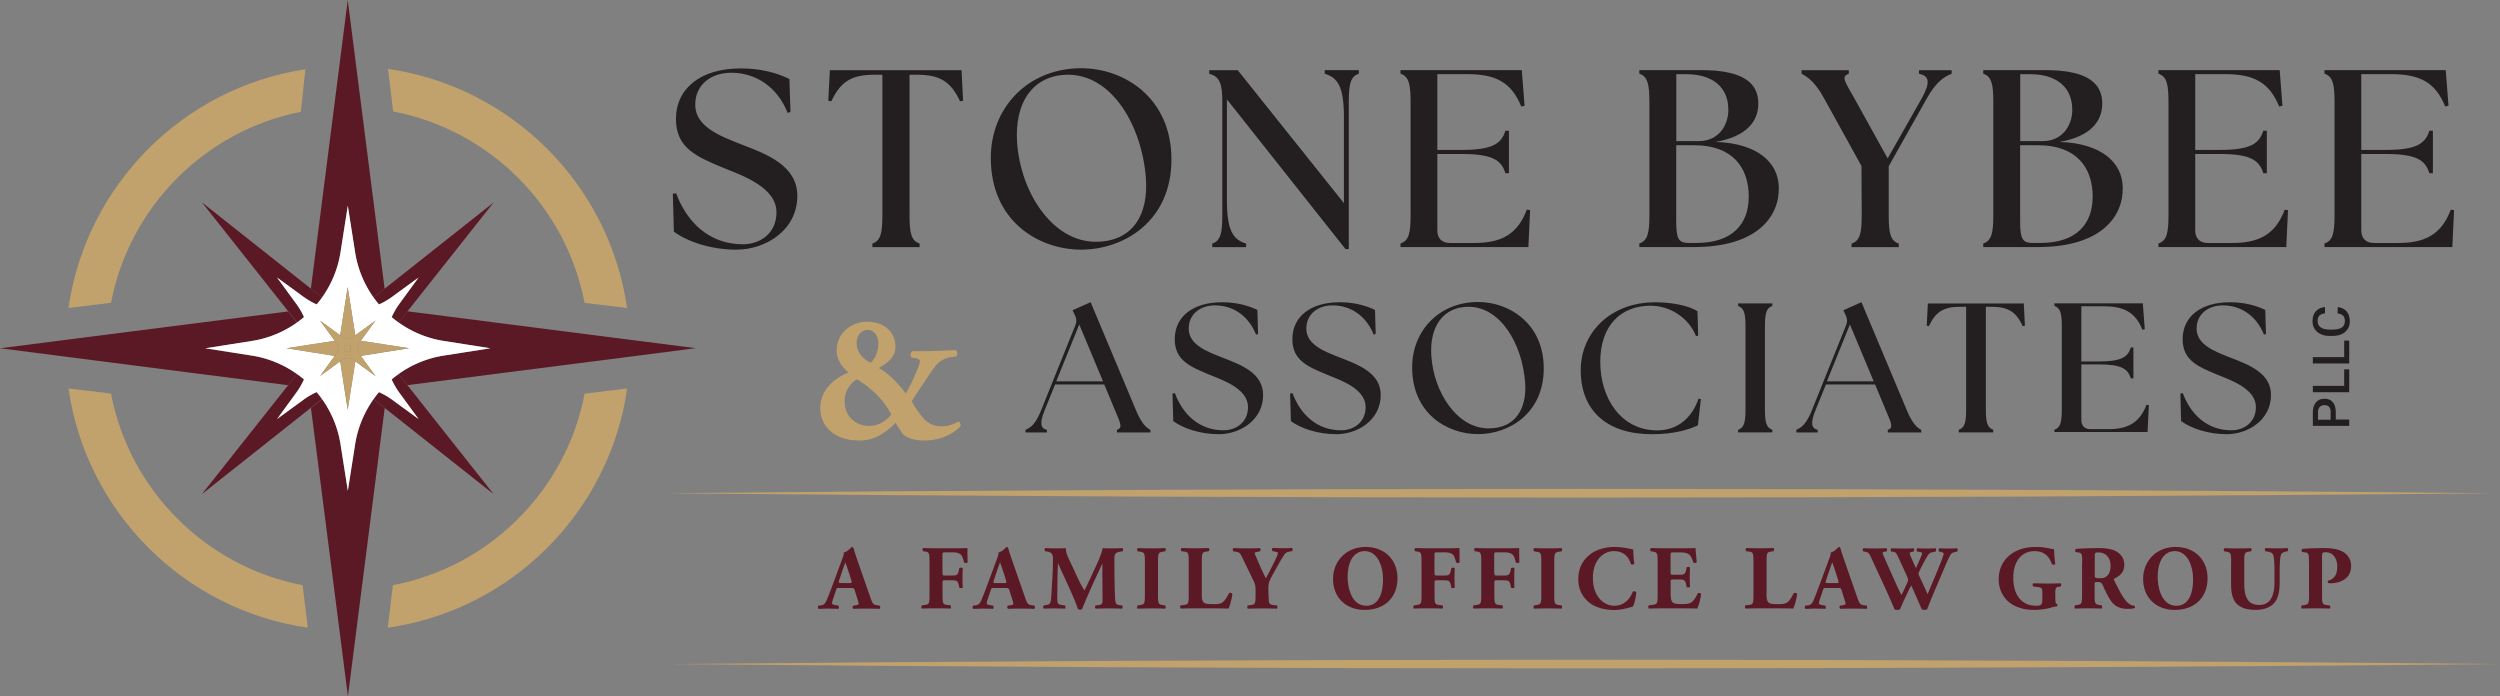
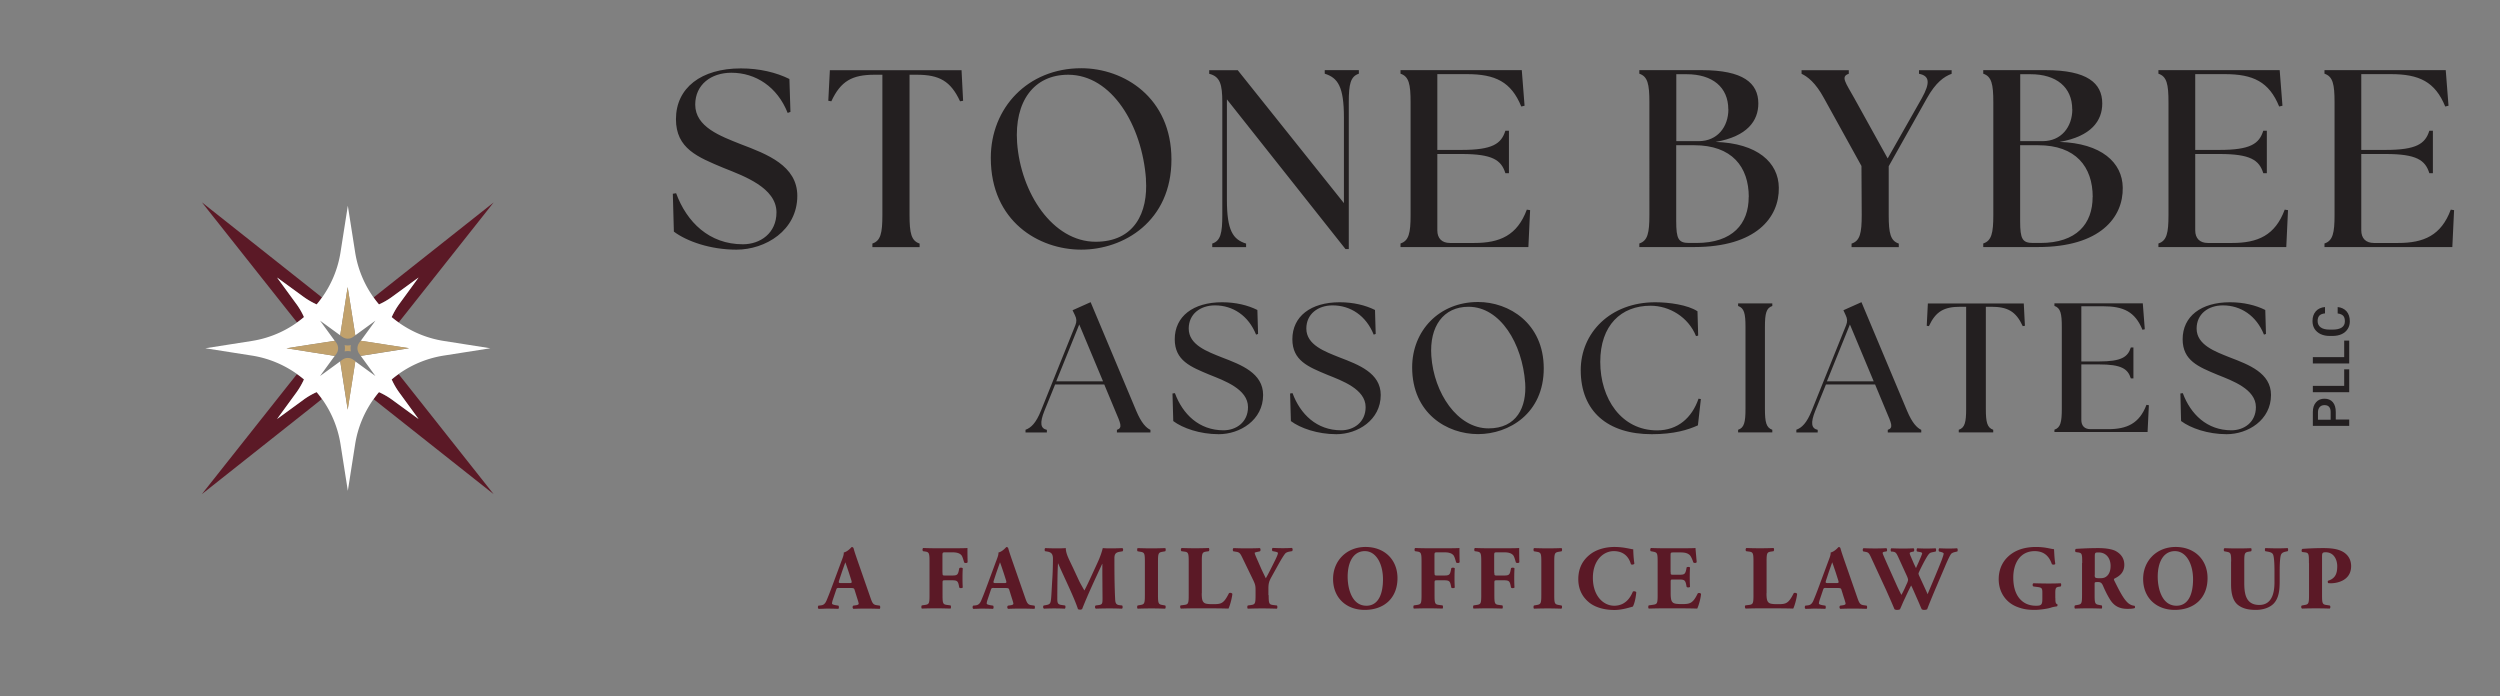
<svg xmlns="http://www.w3.org/2000/svg" id="Layer_2" viewBox="0 0 288 80.21">
  <rect x="0" y="0" width="288" height="80.21" fill="#808080" stroke="none" />
  <defs>
    <style>.cls-1{fill:#231f20}.cls-2{fill:#c1a16c}.cls-4{fill:#5b1926}</style>
  </defs>
  <g id="Layer_1-2" data-name="Layer_1">
    <path d="m77.63 26.69-.12-4.37.38-.06c1.22 3.32 3.81 5.88 7.69 5.88 2.01 0 3.87-1.28 3.87-3.67 0-2.85-3.76-4.19-6.08-5.12-3-1.25-5.5-2.24-5.5-5.62 0-3.61 2.91-5.85 7.48-5.85 2.15 0 4.08.47 5.59 1.22l.12 3.79-.32.12c-1.19-3-3.67-4.63-6.49-4.63-2.33 0-4.16 1.37-4.16 3.67 0 2.59 2.94 3.64 5.27 4.57 2.97 1.13 6.49 2.45 6.49 5.94 0 3.99-3.67 6.2-7.02 6.2-3 0-5.71-.96-7.19-2.07ZM100.49 28.06c.96-.32 1.16-1.19 1.16-3.29V8.61h-.9c-2.59 0-3.9.73-4.98 3.06l-.35-.06.18-3.52h15.17l.18 3.52-.35.06c-1.08-2.33-2.39-3.06-4.98-3.06h-.84v16.16c0 2.1.2 2.97 1.16 3.29v.41h-5.44v-.41ZM114.14 18.19c0-5.76 4.25-10.33 10.42-10.33 4.92 0 10.39 3.38 10.39 10.51s-5.5 10.39-10.39 10.39-10.42-3.26-10.42-10.57Zm17.88 2.47c-.44-6.2-3.93-12.05-8.97-12.05-3.96 0-6.2 3.09-5.88 7.8.41 5.82 4.1 11.44 9.05 11.44 4.45 0 6.06-3.35 5.79-7.19ZM141.34 11.46v11.56c0 3.55.7 4.57 2.21 5.04v.41h-3.9v-.41c.96-.32 1.16-1.19 1.16-3.29V11.79c0-2.1-.26-2.97-1.51-3.29v-.41h3.29l12.23 15.31v-9.87c0-3.55-.7-4.57-2.21-5.04v-.41h3.93v.41c-.96.32-1.16 1.19-1.16 3.29v16.91H155l-13.65-17.23ZM161.34 28.46v-.41c.96-.32 1.16-1.19 1.16-3.29V11.78c0-2.1-.2-2.97-1.16-3.29v-.41h13.97l.32 4.1-.38.09c-1.16-2.85-3-3.73-6.26-3.73h-3.41v8.73h2.8c3.55 0 4.57-.7 5.04-2.21h.41v4.89h-.41c-.47-1.51-1.48-2.21-5.04-2.21h-2.8v8.79c0 .93.52 1.46 1.46 1.46h2.8c2.94 0 4.95-.87 6.05-3.84l.38.06-.2 4.25h-14.73ZM188.85 28.46v-.41c.96-.32 1.16-1.19 1.16-3.29V11.78c0-2.1-.2-2.97-1.16-3.29v-.41h7.19c4.77 0 6.52 1.48 6.52 3.84 0 1.98-1.25 3.79-4.92 4.43 4.8.15 7.25 2.36 7.28 5.27.06 3.41-2.59 6.84-9.75 6.84h-6.32ZM199.1 12.6c0-2.56-1.83-4.05-4.8-4.05h-1.19v7.71h2.59c2.13 0 3.41-1.63 3.41-3.67Zm2.36 10.1c0-3.49-1.95-5.97-6.29-5.97h-2.07v8.73c0 2.1.26 2.53 1.51 2.53h.81c4.19 0 6.03-2.21 6.03-5.3ZM213.31 28.06c.96-.32 1.16-1.19 1.16-3.29l-.03-5.65-4.31-7.8c-.99-1.83-1.92-2.5-2.59-2.82v-.41h5.44v.41c-.96.32-.38.99.64 2.82l3.84 6.93 3.93-6.93c1.02-1.83.87-2.59-.32-2.82v-.41h3.76v.41c-.87.32-1.83.99-2.85 2.82l-4.4 7.83v5.62c0 2.1.2 2.97 1.16 3.29v.41h-5.44v-.41ZM228.47 28.46v-.41c.96-.32 1.16-1.19 1.16-3.29V11.78c0-2.1-.2-2.97-1.16-3.29v-.41h7.19c4.77 0 6.52 1.48 6.52 3.84 0 1.98-1.25 3.79-4.92 4.43 4.8.15 7.25 2.36 7.28 5.27.06 3.41-2.59 6.84-9.75 6.84h-6.32Zm10.25-15.86c0-2.56-1.83-4.05-4.8-4.05h-1.19v7.71h2.59c2.13 0 3.41-1.63 3.41-3.67Zm2.36 10.1c0-3.49-1.95-5.97-6.29-5.97h-2.07v8.73c0 2.1.26 2.53 1.51 2.53h.81c4.19 0 6.03-2.21 6.03-5.3ZM248.65 28.46v-.41c.96-.32 1.16-1.19 1.16-3.29V11.78c0-2.1-.2-2.97-1.16-3.29v-.41h13.97l.32 4.1-.38.09c-1.16-2.85-3-3.73-6.26-3.73h-3.41v8.73h2.8c3.55 0 4.57-.7 5.04-2.21h.41v4.89h-.41c-.47-1.51-1.48-2.21-5.04-2.21h-2.8v8.79c0 .93.52 1.46 1.46 1.46h2.8c2.94 0 4.95-.87 6.05-3.84l.38.06-.2 4.25h-14.73ZM267.78 28.46v-.41c.96-.32 1.16-1.19 1.16-3.29V11.78c0-2.1-.2-2.97-1.16-3.29v-.41h13.97l.32 4.1-.38.09c-1.16-2.85-3-3.73-6.26-3.73h-3.41v8.73h2.8c3.55 0 4.57-.7 5.04-2.21h.41v4.89h-.41c-.47-1.51-1.48-2.21-5.04-2.21h-2.8v8.79c0 .93.52 1.46 1.46 1.46h2.8c2.94 0 4.95-.87 6.05-3.84l.38.06-.2 4.25h-14.73ZM118.14 49.51c.64-.23 1.21-.78 1.78-2.2l3.96-9.84c.17-.42.15-.76-.04-1.14l-.28-.59 2.08-.93 5.26 12.53c.59 1.4 1.14 1.95 1.63 2.18v.3h-3.86v-.3c.7-.23.4-.78-.19-2.18l-1.27-3.05h-5.66l-1.23 3.03c-.57 1.42-.45 2.04.28 2.2v.3h-2.46v-.3Zm8.93-5.58-2.74-6.55-2.65 6.55h5.39ZM135.16 48.51l-.09-3.18.28-.04c.89 2.42 2.78 4.28 5.6 4.28 1.46 0 2.82-.93 2.82-2.67 0-2.08-2.74-3.05-4.43-3.73-2.18-.91-4.01-1.63-4.01-4.09 0-2.63 2.12-4.26 5.45-4.26 1.57 0 2.97.34 4.07.89l.08 2.76-.23.08c-.87-2.18-2.67-3.37-4.73-3.37-1.7 0-3.03 1-3.03 2.67 0 1.89 2.14 2.65 3.84 3.33 2.16.83 4.73 1.78 4.73 4.32 0 2.9-2.67 4.52-5.11 4.52-2.18 0-4.16-.7-5.24-1.51ZM148.71 48.51l-.09-3.18.28-.04c.89 2.42 2.78 4.28 5.6 4.28 1.46 0 2.82-.93 2.82-2.67 0-2.08-2.74-3.05-4.43-3.73-2.18-.91-4.01-1.63-4.01-4.09 0-2.63 2.12-4.26 5.45-4.26 1.57 0 2.97.34 4.07.89l.08 2.76-.23.08c-.87-2.18-2.67-3.37-4.73-3.37-1.7 0-3.03 1-3.03 2.67 0 1.89 2.14 2.65 3.84 3.33 2.16.83 4.73 1.78 4.73 4.32 0 2.9-2.67 4.52-5.11 4.52-2.18 0-4.16-.7-5.24-1.51ZM162.68 42.32c0-4.2 3.09-7.53 7.59-7.53 3.58 0 7.57 2.46 7.57 7.65s-4.01 7.57-7.57 7.57-7.59-2.37-7.59-7.7Zm13.02 1.8c-.32-4.52-2.86-8.78-6.53-8.78-2.88 0-4.52 2.25-4.28 5.68.3 4.24 2.99 8.33 6.59 8.33 3.24 0 4.41-2.44 4.22-5.24ZM182.1 42.64c0-4.28 3.39-7.82 8.59-7.82 1.57 0 3.75.3 4.86 1.04l.08 2.8-.25.06c-.87-2.18-3.05-3.5-5.24-3.5-3.39 0-5.79 2.25-5.79 6.47s2.42 7.89 6.55 7.89c2.37 0 4.01-1.44 4.77-3.65l.27.04-.34 3.03c-1.12.51-2.73 1.02-5.32 1.02-5.07 0-8.18-2.63-8.18-7.38ZM200.23 49.51c.7-.23.85-.87.85-2.4v-9.46c0-1.53-.15-2.16-.85-2.4v-.3h3.94v.3c-.7.23-.85.87-.85 2.4v9.46c0 1.53.15 2.16.85 2.4v.3h-3.94v-.3ZM206.93 49.51c.64-.23 1.21-.78 1.78-2.2l3.96-9.84c.17-.42.15-.76-.04-1.14l-.27-.59 2.08-.93 5.26 12.53c.59 1.4 1.14 1.95 1.63 2.18v.3h-3.86v-.3c.7-.23.4-.78-.19-2.18l-1.27-3.05h-5.66l-1.23 3.03c-.57 1.42-.45 2.04.28 2.2v.3h-2.46v-.3Zm8.92-5.58-2.74-6.55-2.65 6.55h5.38ZM225.65 49.51c.7-.23.85-.87.85-2.4V35.34h-.66c-1.89 0-2.84.53-3.63 2.23l-.25-.04.13-2.57h11.05l.13 2.57-.25.04c-.78-1.7-1.74-2.23-3.63-2.23h-.62v11.77c0 1.53.15 2.16.85 2.4v.3h-3.97v-.3ZM236.67 49.8v-.3c.7-.23.85-.87.85-2.4v-9.46c0-1.53-.15-2.16-.85-2.4v-.3h10.18l.23 2.99-.27.06c-.85-2.08-2.18-2.71-4.56-2.71h-2.48v6.36h2.03c2.59 0 3.33-.51 3.67-1.61h.3v3.56h-.3c-.34-1.1-1.08-1.61-3.67-1.61h-2.03v6.4c0 .68.38 1.06 1.06 1.06h2.03c2.14 0 3.6-.64 4.41-2.8l.28.04-.15 3.09h-10.73ZM251.26 48.51l-.08-3.18.28-.04c.89 2.42 2.78 4.28 5.6 4.28 1.46 0 2.82-.93 2.82-2.67 0-2.08-2.74-3.05-4.43-3.73-2.18-.91-4.01-1.63-4.01-4.09 0-2.63 2.12-4.26 5.45-4.26 1.57 0 2.97.34 4.07.89l.08 2.76-.23.08c-.87-2.18-2.67-3.37-4.73-3.37-1.7 0-3.03 1-3.03 2.67 0 1.89 2.14 2.65 3.84 3.33 2.16.83 4.73 1.78 4.73 4.32 0 2.9-2.67 4.52-5.11 4.52-2.18 0-4.15-.7-5.24-1.51Z" class="cls-1" />
-     <path d="M103.16 39.88c0 1.51-1.32 2.14-1.93 2.51 1.11.59 2.22 1.76 3.12 2.93.46-.8.75-1.38 1.11-2.22.29-.67.52-1.28.52-1.47s-.21-.31-.57-.38l-.38-.06c-.19-.13-.17-.65.06-.73h.86c1.61 0 3.04-.08 4.13-.13.23.08.27.61.04.73l-.57.08c-.69.1-1.15.42-1.4.63-.46.36-.96 1.19-1.57 2.09l-1.26 1.91c-.1.15-.25.36-.29.54h.04c0-.08.04.1.36.61.73.96 1.28 2.2 3.1 2.2.75 0 1.57-.36 1.88-.57.17.06.29.34.25.52-.52.63-1.95 1.68-4.17 1.68-1.47 0-2.32-.46-2.6-.9-.15-.25-.48-.69-.69-1.15-1.15 1.09-2.28 2.05-4.23 2.05-2.79 0-4.48-1.59-4.48-3.75 0-2.43 2.16-3.64 3.25-4.1-.75-.59-1.36-1.51-1.36-2.51 0-2.12 1.8-3.33 3.5-3.33 2.03 0 3.27 1.24 3.27 2.81Zm-3.03 9.19c1.57 0 2.53-1.26 2.53-1.32s-.08-.17-.34-.61c-.84-1.42-2.24-2.58-3.12-3.14-.25-.17-.4-.29-.5-.29s-1.4.84-1.4 2.51c0 1.78 1.3 2.85 2.83 2.85ZM99.94 38c-.71 0-1.26.65-1.26 1.53 0 1.49 1.45 2.2 1.61 2.24.21-.08.9-.96.9-2.18 0-.77-.4-1.59-1.26-1.59Z" class="cls-2" />
    <path d="M96.68 67.73c-.25 0-.28.01-.35.21l-.41 1.22c-.06.21-.07.29-.07.38 0 .06.14.13.43.18l.31.05c.06.07.08.31-.02.37-.37-.02-.74-.02-1.18-.03-.36 0-.6.03-1.08.03-.12-.06-.1-.28-.03-.37l.28-.03c.25-.03.46-.12.64-.52.18-.42.38-.92.66-1.68l.95-2.56c.24-.66.42-1.03.39-1.33.5-.12.89-.63.91-.63.14 0 .2.05.24.21.08.3.21.69.47 1.44l1.43 4.11c.22.63.31.87.7.93l.4.06c.06.05.08.3-.01.37-.5-.02-1.07-.03-1.61-.03s-.93.01-1.41.03c-.12-.06-.14-.28-.02-.37l.34-.05c.24-.04.28-.12.28-.18 0-.07-.07-.32-.2-.71l-.28-.9c-.05-.17-.14-.19-.5-.19h-1.25Zm1.19-.56c.24 0 .29-.03.21-.3l-.27-.85c-.15-.45-.34-1.02-.43-1.24-.08.24-.29.81-.45 1.29l-.26.79c-.09.28-.04.31.22.31h.99ZM108.58 65.99c0 .28.01.31.29.31h.81c.56 0 .67-.07.78-.59l.05-.25c.07-.09.34-.08.4.01-.02.34-.03.72-.03 1.12s.01.77.03 1.09c-.06.09-.32.1-.4.01l-.05-.25c-.1-.5-.22-.59-.78-.59h-.81c-.28 0-.29.03-.29.31v1.41c0 .97.06 1.06.53 1.12l.39.05c.07.06.07.3 0 .37-.65-.02-1.16-.03-1.67-.03s-1.01.01-1.63.03c-.08-.06-.08-.3 0-.37l.35-.05c.47-.07.53-.15.53-1.12v-3.9c0-.97-.06-1.07-.53-1.14l-.21-.03c-.09-.06-.09-.32.02-.37.45.02.97.03 1.48.03h2.2c.67 0 1.27-.01 1.41-.03 0 .18 0 .93.02 1.63-.04.12-.27.13-.4.04-.12-.43-.2-.68-.3-.82-.18-.22-.49-.35-1.03-.35h-.82c-.35 0-.35.02-.35.43v1.9ZM114.5 67.73c-.25 0-.28.01-.35.21l-.41 1.22c-.06.21-.07.29-.07.38 0 .06.14.13.43.18l.31.05c.06.07.08.31-.02.37-.37-.02-.74-.02-1.18-.03-.36 0-.6.03-1.08.03-.12-.06-.1-.28-.03-.37l.28-.03c.25-.03.46-.12.64-.52.18-.42.38-.92.66-1.68l.95-2.56c.24-.66.42-1.03.39-1.33.5-.12.89-.63.91-.63.14 0 .2.05.24.21.08.3.21.69.47 1.44l1.43 4.11c.22.63.31.87.7.93l.4.06c.06.05.08.3-.01.37-.5-.02-1.07-.03-1.61-.03s-.93.01-1.41.03c-.12-.06-.14-.28-.02-.37l.34-.05c.24-.04.28-.12.28-.18 0-.07-.07-.32-.2-.71l-.28-.9c-.05-.17-.14-.19-.5-.19h-1.25Zm1.19-.56c.24 0 .29-.03.21-.3l-.27-.85c-.15-.45-.34-1.02-.43-1.24-.08.24-.29.81-.45 1.29l-.26.79c-.09.28-.04.31.22.31h.99ZM120.4 63.51c-.08-.08-.08-.34.03-.37.36.02.81.03 1.32.03.35 0 .65 0 1.03-.03 0 .65.37 1.29.83 2.27l.69 1.48c.09.21.47.87.62 1.13.14-.25.3-.58.59-1.19l.53-1.15c.5-1.08.77-1.63 1-2.54.48.04.72.03 1.04.03.35 0 .83-.01 1.21-.03.12.06.12.26.03.37l-.3.05c-.43.07-.64.2-.64.75 0 2.16.02 3.29.08 4.61.02.48.06.73.47.79l.34.04c.08.08.08.32-.02.37-.48-.02-.93-.03-1.45-.03-.47 0-1.05.01-1.55.03-.13-.05-.14-.29-.03-.37l.31-.04c.48-.06.48-.19.48-.83l-.02-2.73v-1.19h-.02c-.78 1.68-1.61 3.43-2.31 5.2-.05.04-.13.07-.21.07-.09 0-.21-.02-.27-.06-.41-1.3-1.7-3.9-2.28-5.26h-.02c-.04.68-.05 1.14-.06 1.69-.01.68-.02 1.73-.02 2.36 0 .52.06.67.48.73l.41.06c.08.07.06.31-.02.37a24.57 24.57 0 0 0-2.39 0c-.14-.04-.14-.31-.04-.37l.19-.03c.53-.09.6-.16.66-.81.05-.51.08-1.42.15-2.42.04-.7.06-1.55.06-2.12 0-.6-.23-.75-.65-.83l-.23-.04ZM133.4 68.56c0 .98.06 1.06.54 1.14l.29.05c.08.06.07.3-.01.37-.57-.02-1.08-.03-1.57-.03s-1.03.01-1.59.03c-.08-.06-.08-.3 0-.37l.29-.05c.48-.08.54-.16.54-1.14V64.7c0-.99-.06-1.06-.54-1.14l-.29-.05c-.08-.06-.08-.3 0-.37.57.02 1.09.03 1.59.03s1.02-.01 1.58-.03c.08.06.08.3 0 .37l-.29.05c-.48.08-.54.16-.54 1.14v3.86ZM138.44 68.35c0 .49.04.83.18.99.14.18.32.26 1.09.26.95 0 1.25-.03 1.86-1.25.08-.1.32-.06.4.06-.05.54-.3 1.42-.45 1.7-.55-.02-1.56-.03-2.42-.03h-1.4c-.48 0-1.01.01-1.66.03-.09-.06-.12-.3-.03-.37l.4-.05c.47-.06.53-.15.53-1.12v-3.9c0-.97-.06-1.07-.53-1.13l-.3-.04c-.1-.06-.1-.3.02-.37a40.855 40.855 0 0 0 3.12 0c.08.06.08.3 0 .37l-.27.04c-.47.07-.53.16-.53 1.13v3.67ZM146.15 68.58c0 .97.06 1.06.53 1.12l.42.05c.07.06.07.3 0 .37-.68-.02-1.19-.03-1.7-.03s-1.03.01-1.65.03c-.08-.06-.08-.3 0-.37l.36-.05c.47-.07.53-.15.53-1.12v-.52c0-.52-.01-.69-.28-1.25l-1.25-2.58c-.21-.43-.3-.6-.67-.66l-.36-.06c-.09-.08-.08-.34.04-.37.47.02.86.03 1.48.03s1.17-.01 1.53-.03c.09.04.12.28.02.37l-.36.08c-.19.04-.25.08-.25.09 0 .08.05.24.27.73l.49 1.12c.16.35.4.83.52 1.09.3-.51.63-1.19.9-1.73.38-.74.5-1.06.5-1.19 0-.06-.17-.13-.42-.17l-.2-.04c-.08-.05-.09-.31.01-.37.42.02.8.03 1.17.03.4 0 .72-.01 1.03-.03.13.04.13.29.04.37l-.27.05c-.19.03-.43.1-.54.25-.16.2-.41.58-.91 1.49l-.66 1.19c-.27.49-.35.75-.35 1.35v.73ZM160.99 66.6c0 2.29-1.53 3.66-3.78 3.66-2.11 0-3.64-1.38-3.64-3.57 0-2.08 1.55-3.68 3.74-3.68s3.68 1.47 3.68 3.59Zm-3.76-3.11c-1.29 0-1.98 1.21-1.98 2.96 0 1.28.45 3.33 2.16 3.33 1.37 0 1.91-1.34 1.91-3.04 0-1.79-.79-3.25-2.09-3.25ZM165.26 65.99c0 .28.01.31.29.31h.81c.56 0 .67-.07.78-.59l.05-.25c.07-.09.34-.08.4.01-.02.34-.03.72-.03 1.12s.01.77.03 1.09c-.06.09-.32.1-.4.01l-.05-.25c-.1-.5-.22-.59-.78-.59h-.81c-.28 0-.29.03-.29.31v1.41c0 .97.06 1.06.53 1.12l.39.05c.07.06.07.3 0 .37-.65-.02-1.16-.03-1.67-.03s-1.01.01-1.63.03c-.08-.06-.08-.3 0-.37l.35-.05c.47-.07.53-.15.53-1.12v-3.9c0-.97-.06-1.07-.53-1.14l-.21-.03c-.09-.06-.09-.32.02-.37.45.02.97.03 1.48.03h2.2c.67 0 1.27-.01 1.41-.03 0 .18 0 .93.02 1.63-.04.12-.27.13-.4.04-.12-.43-.2-.68-.3-.82-.18-.22-.49-.35-1.03-.35h-.82c-.35 0-.35.02-.35.43v1.9ZM172.15 65.99c0 .28.01.31.29.31h.81c.55 0 .67-.07.77-.59l.05-.25c.07-.09.34-.08.4.01-.02.34-.03.72-.03 1.12s.01.77.03 1.09c-.06.09-.32.1-.4.01l-.05-.25c-.1-.5-.22-.59-.77-.59h-.81c-.28 0-.29.03-.29.31v1.41c0 .97.06 1.06.53 1.12l.39.05c.07.06.07.3 0 .37-.65-.02-1.16-.03-1.67-.03s-1.01.01-1.64.03c-.08-.06-.08-.3 0-.37l.35-.05c.47-.07.53-.15.53-1.12v-3.9c0-.97-.06-1.07-.53-1.14l-.21-.03c-.09-.06-.09-.32.02-.37.45.02.97.03 1.48.03h2.2c.67 0 1.27-.01 1.41-.03 0 .18 0 .93.02 1.63-.04.12-.27.13-.4.04-.12-.43-.2-.68-.3-.82-.18-.22-.49-.35-1.03-.35h-.82c-.35 0-.35.02-.35.43v1.9ZM179.05 68.56c0 .98.06 1.06.55 1.14l.29.05c.08.06.07.3-.01.37-.57-.02-1.08-.03-1.57-.03s-1.03.01-1.59.03c-.08-.06-.08-.3 0-.37l.29-.05c.48-.08.55-.16.55-1.14V64.7c0-.99-.06-1.06-.55-1.14l-.29-.05c-.08-.06-.08-.3 0-.37.57.02 1.09.03 1.59.03s1.02-.01 1.58-.03c.08.06.08.3 0 .37l-.29.05c-.48.08-.55.16-.55 1.14v3.86ZM188.15 63.28c0 .19.03 1.03.13 1.64-.04.13-.32.17-.4.07-.28-.97-.95-1.5-1.97-1.5-1.16 0-2.41 1-2.41 3.08s1.21 3.21 2.46 3.21 1.86-.91 2.14-1.62c.08-.08.34-.05.4.07-.07.78-.25 1.41-.4 1.65-.57.16-1.31.39-2.13.39-1.03 0-2.07-.24-2.82-.8-.75-.58-1.33-1.45-1.33-2.75s.54-2.18 1.27-2.78c.74-.62 1.81-.93 2.9-.93s1.84.25 2.16.27ZM192.46 65.9c0 .29.01.31.29.31h.72c.55 0 .67-.07.78-.58l.05-.26c.07-.08.34-.08.39.01-.02.34-.03.71-.03 1.11s.01.78.03 1.11c-.05.09-.31.1-.39.01l-.05-.26c-.1-.5-.23-.59-.78-.59h-.72c-.28 0-.29.01-.29.32v1.25c0 .48.04.82.17.99.14.19.34.27 1.1.27.91 0 1.27-.03 1.84-1.21.08-.12.35-.07.39.05-.04.54-.29 1.39-.44 1.68-.55-.02-1.56-.03-2.42-.03h-1.36c-.5 0-1.02.01-1.8.03-.08-.06-.08-.31 0-.37l.49-.07c.47-.07.53-.14.53-1.1v-3.91c0-.95-.06-1.02-.53-1.11l-.26-.05c-.09-.06-.08-.3.02-.37.49.02 1.01.03 1.51.03h2.22c.67 0 1.27-.01 1.4-.03.01.17.08.92.14 1.62-.04.12-.28.14-.39.04-.12-.37-.26-.68-.4-.83-.2-.2-.51-.32-1.03-.32h-.84c-.35 0-.35.02-.35.41v1.83ZM203.5 68.35c0 .49.04.83.18.99.14.18.32.26 1.09.26.95 0 1.25-.03 1.86-1.25.08-.1.32-.06.4.06-.05.54-.3 1.42-.45 1.7-.55-.02-1.56-.03-2.42-.03h-1.4c-.48 0-1.01.01-1.66.03-.09-.06-.12-.3-.03-.37l.4-.05c.47-.06.53-.15.53-1.12v-3.9c0-.97-.06-1.07-.53-1.13l-.3-.04c-.1-.06-.1-.3.02-.37a40.855 40.855 0 0 0 3.12 0c.08.06.08.3 0 .37l-.27.04c-.47.07-.53.16-.53 1.13v3.67ZM210.37 67.73c-.25 0-.28.01-.35.21l-.41 1.22c-.06.21-.07.29-.07.38 0 .06.14.13.43.18l.31.05c.06.07.08.31-.02.37-.37-.02-.74-.02-1.18-.03-.36 0-.6.03-1.08.03-.12-.06-.1-.28-.03-.37l.28-.03c.25-.03.46-.12.64-.52.18-.42.38-.92.66-1.68l.95-2.56c.24-.66.42-1.03.39-1.33.5-.12.89-.63.91-.63.14 0 .2.05.24.21.08.3.21.69.47 1.44l1.43 4.11c.22.63.31.87.7.93l.4.06c.06.05.08.3-.01.37-.5-.02-1.07-.03-1.61-.03s-.93.01-1.41.03c-.12-.06-.14-.28-.02-.37l.34-.05c.24-.04.28-.12.28-.18 0-.07-.07-.32-.2-.71l-.28-.9c-.05-.17-.14-.19-.5-.19h-1.25Zm1.19-.56c.24 0 .29-.03.21-.3l-.27-.85c-.15-.45-.34-1.02-.43-1.24-.08.24-.29.81-.45 1.29l-.26.79c-.09.28-.04.31.22.31h.99ZM225.23 63.59c-.24.05-.4.14-.47.23-.12.17-.29.5-.58 1.16-.51 1.23-1.66 3.84-2.17 5.2-.06.05-.21.08-.35.08-.12 0-.21-.03-.28-.08-.12-.25-.27-.63-.4-.92l-.44-1c-.15-.34-.28-.65-.38-.81-.09.18-.22.43-.36.72l-.48 1.02c-.16.34-.27.64-.44.99-.05.05-.2.08-.36.08-.12 0-.19-.03-.28-.08-.17-.44-.59-1.38-.94-2.17l-1.71-3.7c-.28-.62-.35-.67-.69-.74l-.26-.05c-.08-.1-.07-.31.04-.37.39.02.83.03 1.36.03.46 0 .87-.01 1.27-.03.08.04.13.3.02.37l-.19.03c-.19.03-.26.08-.26.16s.22.57.54 1.3l1.04 2.32c.29.65.45.94.58 1.2.13-.21.37-.7.53-1.08l.14-.3c.07-.17.1-.3.1-.37s-.07-.28-.12-.39l-1.01-2.21c-.24-.52-.31-.6-.71-.64h-.1c-.1-.09-.08-.34.03-.38.45.02.86.03 1.32.03.53 0 .93-.01 1.2-.03.13.03.12.31.04.37l-.18.04c-.13.03-.28.07-.28.15 0 .08.04.2.09.31l.31.72c.09.22.23.5.32.69l.32-.71.09-.21c.18-.4.3-.71.3-.77 0-.07-.04-.1-.21-.15l-.38-.07c-.07-.07-.06-.31.03-.37.3.02.68.03 1.03.03.41 0 .8-.01 1.07-.03.08.05.1.3.01.38l-.29.06c-.36.07-.43.07-.8.7-.25.43-.51.95-.65 1.23-.09.19-.23.49-.23.54 0 .03.01.09.08.26l.49 1.06c.27.58.42.91.48 1.06.5-1.21 1.08-2.55 1.58-3.82.07-.18.27-.73.27-.85 0-.1-.17-.15-.3-.19l-.23-.06c-.08-.09-.06-.31.03-.37.34.02.76.03 1.08.03.37 0 .67-.01.96-.03.09.05.1.28.03.37l-.31.07ZM236.78 68.91c0 .44.02.65.22.69.04.04.03.22-.03.25-.18.03-.45.06-.73.16-.37.12-1.27.25-1.86.25-.71 0-1.32-.07-2.06-.37-1.23-.49-2.07-1.66-2.07-3.16 0-1.31.59-2.46 1.84-3.16.71-.39 1.56-.56 2.45-.56 1.16 0 1.74.25 2.08.25.03.31.04 1.05.15 1.69-.04.12-.33.13-.4.02-.34-.99-.99-1.48-1.97-1.48-1.67 0-2.47 1.38-2.47 3.04 0 1.5.51 2.39 1.2 2.85.5.34 1.05.4 1.43.4.6 0 .72-.12.72-.8v-.66c0-.57-.06-.63-.57-.7l-.46-.06c-.12-.06-.12-.3 0-.37.74.02 1.26.03 1.77.03s1.02-.01 1.37-.03c.08.06.08.3 0 .37l-.24.04c-.31.05-.38.16-.38.72v.59ZM239.87 64.87c0-1.05-.02-1.16-.46-1.23l-.28-.04c-.1-.05-.1-.31.02-.37.79-.05 1.6-.09 2.6-.09.89 0 1.66.14 2.05.38.61.36.92.88.92 1.55 0 .93-.63 1.33-1.11 1.57-.1.05-.1.12-.05.23.69 1.4 1.12 2.19 1.62 2.62.27.22.54.28.7.29.09.05.09.21.04.27-.17.07-.5.09-.83.09-.96 0-1.57-.35-2.03-1.1-.34-.55-.58-1.07-.82-1.62-.13-.28-.29-.37-.55-.37-.37 0-.39.02-.39.23v1.29c0 .96.06 1.04.53 1.12l.28.05c.07.05.07.3 0 .37-.55-.02-1.04-.03-1.54-.03s-.98.01-1.53.03c-.08-.06-.08-.31 0-.37l.28-.05c.47-.08.53-.16.53-1.12v-3.71Zm1.44 1.34c0 .37.03.4.65.4.38 0 .6-.09.8-.29.18-.18.38-.51.38-1.13 0-.94-.56-1.55-1.37-1.55-.43 0-.45.03-.45.53v2.04ZM254.31 66.6c0 2.29-1.53 3.66-3.78 3.66-2.11 0-3.64-1.38-3.64-3.57 0-2.08 1.55-3.68 3.74-3.68s3.68 1.47 3.68 3.59Zm-3.76-3.11c-1.29 0-1.98 1.21-1.98 2.96 0 1.28.45 3.33 2.16 3.33 1.37 0 1.91-1.34 1.91-3.04 0-1.79-.79-3.25-2.09-3.25ZM257.03 64.69c0-.97-.06-1.04-.53-1.13l-.26-.05c-.08-.06-.09-.29.02-.36a39.041 39.041 0 0 0 3.06 0c.08.06.08.29 0 .36l-.25.04c-.47.08-.53.17-.53 1.14v2.42c0 1.23.14 2.58 1.73 2.58 1.34 0 1.75-1.17 1.75-2.61v-1.27c0-.85-.04-1.64-.16-1.92-.09-.22-.32-.28-.61-.34l-.28-.05c-.08-.08-.06-.29 0-.36.57.02.97.03 1.4.03.39 0 .78-.01 1.17-.03.06.06.08.27 0 .36l-.19.04c-.27.06-.47.13-.57.35-.12.27-.16 1.07-.16 1.92v1.17c0 .99-.09 1.89-.67 2.53-.46.49-1.23.75-2.08.75-.8 0-1.51-.13-2.08-.59-.54-.45-.77-1.23-.77-2.37v-2.62ZM265.99 64.87c0-1.06-.02-1.18-.46-1.24l-.32-.04c-.09-.05-.09-.28.02-.36.69-.05 1.51-.09 2.42-.09s1.48.1 1.92.27c.64.24 1.28.8 1.28 1.81 0 1.72-1.73 1.97-2.28 1.97-.13 0-.22 0-.34-.01-.08-.05-.1-.22-.03-.28.87-.27 1.05-.89 1.05-1.67s-.4-1.61-1.34-1.61c-.39 0-.41.12-.41.53v4.42c0 .97.06 1.06.53 1.13l.34.05c.12.05.12.29 0 .36a43.571 43.571 0 0 0-3.17 0c-.12-.06-.14-.3-.02-.36l.29-.05c.47-.08.53-.16.53-1.13v-3.71Z" class="cls-4" />
-     <path d="M76.5 56.82c67.51-.66 143.24-.67 210.74 0-67.51.67-143.24.66-210.74 0ZM77.26 76.5c67.51-.66 143.24-.67 210.74 0-67.51.67-143.24.66-210.74 0Z" class="cls-2" />
    <path d="M269.08 48.33h1.55v.73h-4.19v-1.6c0-.47.12-.84.37-1.12.24-.28.57-.41.97-.41s.73.13.96.4c.23.27.34.65.34 1.13v.87Zm-.59 0v-.87c0-.26-.06-.46-.18-.59-.12-.14-.3-.2-.53-.2s-.41.07-.54.21c-.13.14-.2.33-.21.57v.9h1.46ZM270.05 44.45v-1.9h.58v2.63h-4.19v-.73h3.61ZM270.05 41.14v-1.9h.58v2.63h-4.19v-.73h3.61ZM269.27 35.37c.45.04.8.21 1.05.49.25.29.38.67.38 1.15 0 .33-.08.63-.24.88-.16.25-.38.45-.67.59s-.63.21-1.02.22h-.39c-.4 0-.74-.07-1.04-.21-.3-.14-.53-.34-.7-.6-.16-.26-.24-.56-.24-.91 0-.46.13-.83.38-1.12.25-.28.6-.45 1.06-.49v.73c-.3.03-.52.12-.65.26s-.2.35-.2.62c0 .32.12.56.35.73.23.17.57.26 1.02.26h.37c.45 0 .8-.08 1.04-.24.24-.16.36-.4.36-.71 0-.29-.06-.5-.19-.64s-.34-.23-.64-.27v-.73Z" class="cls-1" />
-     <path d="m45.26 67.41-.59 4.9c14.25-2.03 25.55-13.32 27.58-27.56l-4.9.6c-2.13 11.14-10.94 19.94-22.09 22.06ZM12.79 45.34l-4.9-.59c2.04 14.24 13.33 25.52 27.57 27.56l-.6-4.9c-11.14-2.12-19.94-10.92-22.07-22.06ZM34.66 12.88l.52-4.9C21.07 10.11 9.92 21.34 7.89 35.48l4.9-.6c2.12-11.06 10.82-19.81 21.86-22ZM67.34 34.89l4.9.59C70.2 21.26 58.92 9.98 44.7 7.94l.59 4.9c11.13 2.13 19.92 10.92 22.05 22.04Z" class="cls-2" />
-     <path d="M43.04 45.98a12.243 12.243 0 0 0-2.13 5.22l-.84 5.35-.84-5.35c-.3-1.93-1.05-3.7-2.13-5.22L35.82 47l.47 3.64 3.79 29.58 3.4-26.61v-.03l.84-6.58-1.28-1.02ZM35.81 33.26l1.28 1.02c1.08-1.52 1.83-3.29 2.13-5.22l.84-5.35.84 5.35c.3 1.93 1.05 3.7 2.13 5.22l1.28-1.02-.02-.15L40.57 4 40.06.01l-.89 6.98-2.43 19.03-.15 1.15-.78 6.09ZM34.21 43.1a12.243 12.243 0 0 0-5.22-2.13l-5.35-.84 5.35-.84c1.93-.3 3.7-1.05 5.22-2.13l-1.02-1.28-.95.12L0 40.12l33.14 4.25h.06l1.02-1.27ZM46.93 35.87l-1.02 1.28c1.52 1.08 3.29 1.83 5.22 2.13l5.35.84-5.35.84c-1.93.3-3.7 1.05-5.22 2.13l1.02 1.28 23.94-3.06 9.28-1.2-33.22-4.25Z" class="cls-4" />
    <path d="m34.98 46.04-3.07 2.24 2.24-3.07c.34-.47.63-.97.86-1.49-.26-.22-.53-.43-.8-.62l-1.02 1.28-9.94 12.55 12.55-9.94 1.28-1.02c-.2-.28-.4-.55-.62-.8-.52.24-1.02.52-1.49.86ZM43.04 34.27c.2.28.4.55.62.8a8.86 8.86 0 0 0 1.49-.86l3.07-2.24-2.24 3.07c-.34.47-.63.97-.86 1.49.26.22.53.43.8.62l1.02-1.28.03-.04 9.9-12.51-12.51 9.9-.04.03-1.28 1.02ZM34.15 35.04l-2.24-3.07 3.07 2.24c.47.34.97.63 1.49.86.22-.26.43-.53.62-.8l-1.28-1.02-12.55-9.94 9.94 12.55 1.02 1.28c.28-.2.55-.4.8-.62a8.86 8.86 0 0 0-.86-1.49ZM45.98 45.21l2.24 3.07-3.07-2.24c-.47-.34-.97-.63-1.49-.86-.22.26-.43.53-.62.8L44.32 47l.04.03 12.51 9.9-9.9-12.51-.03-.04-1.02-1.28c-.28.2-.55.4-.8.62.24.52.52 1.02.86 1.49Z" class="cls-4" />
    <path d="m51.14 40.96 5.35-.84-5.35-.84c-1.93-.3-3.7-1.05-5.22-2.13-.28-.2-.55-.4-.8-.62.24-.52.52-1.02.86-1.49l2.24-3.07-3.07 2.24c-.47.34-.97.63-1.49.86a12.243 12.243 0 0 1-2.75-6.02l-.84-5.35-.84 5.35c-.3 1.93-1.05 3.7-2.13 5.22-.2.28-.4.55-.62.8a8.86 8.86 0 0 1-1.49-.86l-3.07-2.24 2.24 3.07c.34.47.63.97.86 1.49A12.243 12.243 0 0 1 29 39.28l-5.35.84 5.35.84c1.93.3 3.7 1.05 5.22 2.13.28.2.55.4.8.62a8.86 8.86 0 0 1-.86 1.49l-2.24 3.07 3.07-2.24c.47-.34.97-.63 1.49-.86a12.243 12.243 0 0 1 2.75 6.02l.84 5.35.84-5.35c.3-1.93 1.05-3.7 2.13-5.22.2-.28.4-.55.62-.8.52.24 1.02.52 1.49.86l3.07 2.24-2.24-3.07c-.34-.47-.63-.97-.86-1.49a12.243 12.243 0 0 1 6.02-2.75Zm-6.8-.4-2.78.44 1.69 2.32-2.32-1.69-.44 2.78-.44 2.79-.43-2.79-.43-2.78-2.32 1.69L38.56 41l-2.78-.44-2.78-.44 2.78-.43 2.78-.43-1.69-2.32 2.32 1.69.43-2.78.43-2.78.44 2.78.44 2.78 2.32-1.69-1.69 2.32 2.78.43 2.79.43-2.79.44Z" style="fill:#fff" />
    <path d="m38.57 41 .18-.24c.27-.38.27-.88 0-1.26l-.18-.24-2.78.43-2.78.43 2.78.44 2.78.44ZM41.56 39.25l-.18.24c-.27.38-.27.88 0 1.26l.18.24 2.78-.44 2.79-.44-2.79-.43-2.78-.43ZM39.19 38.63l.24.18c.38.27.88.28 1.26 0l.24-.18-.44-2.78-.44-2.78-.43 2.78-.43 2.78ZM40.94 41.62l-.24-.18c-.38-.27-.88-.28-1.26 0l-.24.18.43 2.78.43 2.79.44-2.79.44-2.78ZM39.7 39.76c.05.24.05.48 0 .72.12-.02.24-.04.36-.04s.24.01.36.04c-.05-.24-.05-.48 0-.72-.24.05-.49.05-.72 0Z" class="cls-2" />
-     <path d="m39.44 38.8-.24-.18-2.32-1.69 1.69 2.32.18.24c.27.38.27.88 0 1.26l-.18.24-1.69 2.32 2.32-1.69.24-.18c.38-.28.88-.27 1.26 0l.24.18 2.32 1.69-1.69-2.32-.18-.24c-.27-.38-.27-.88 0-1.26l.18-.24 1.69-2.32-2.32 1.69-.24.18c-.38.28-.88.27-1.26 0Zm.99 1.69c-.12-.02-.24-.04-.36-.04s-.24.01-.36.04c.05-.24.05-.48 0-.72.24.05.49.05.72 0-.05.24-.05.48 0 .72Z" class="cls-2" />
  </g>
</svg>